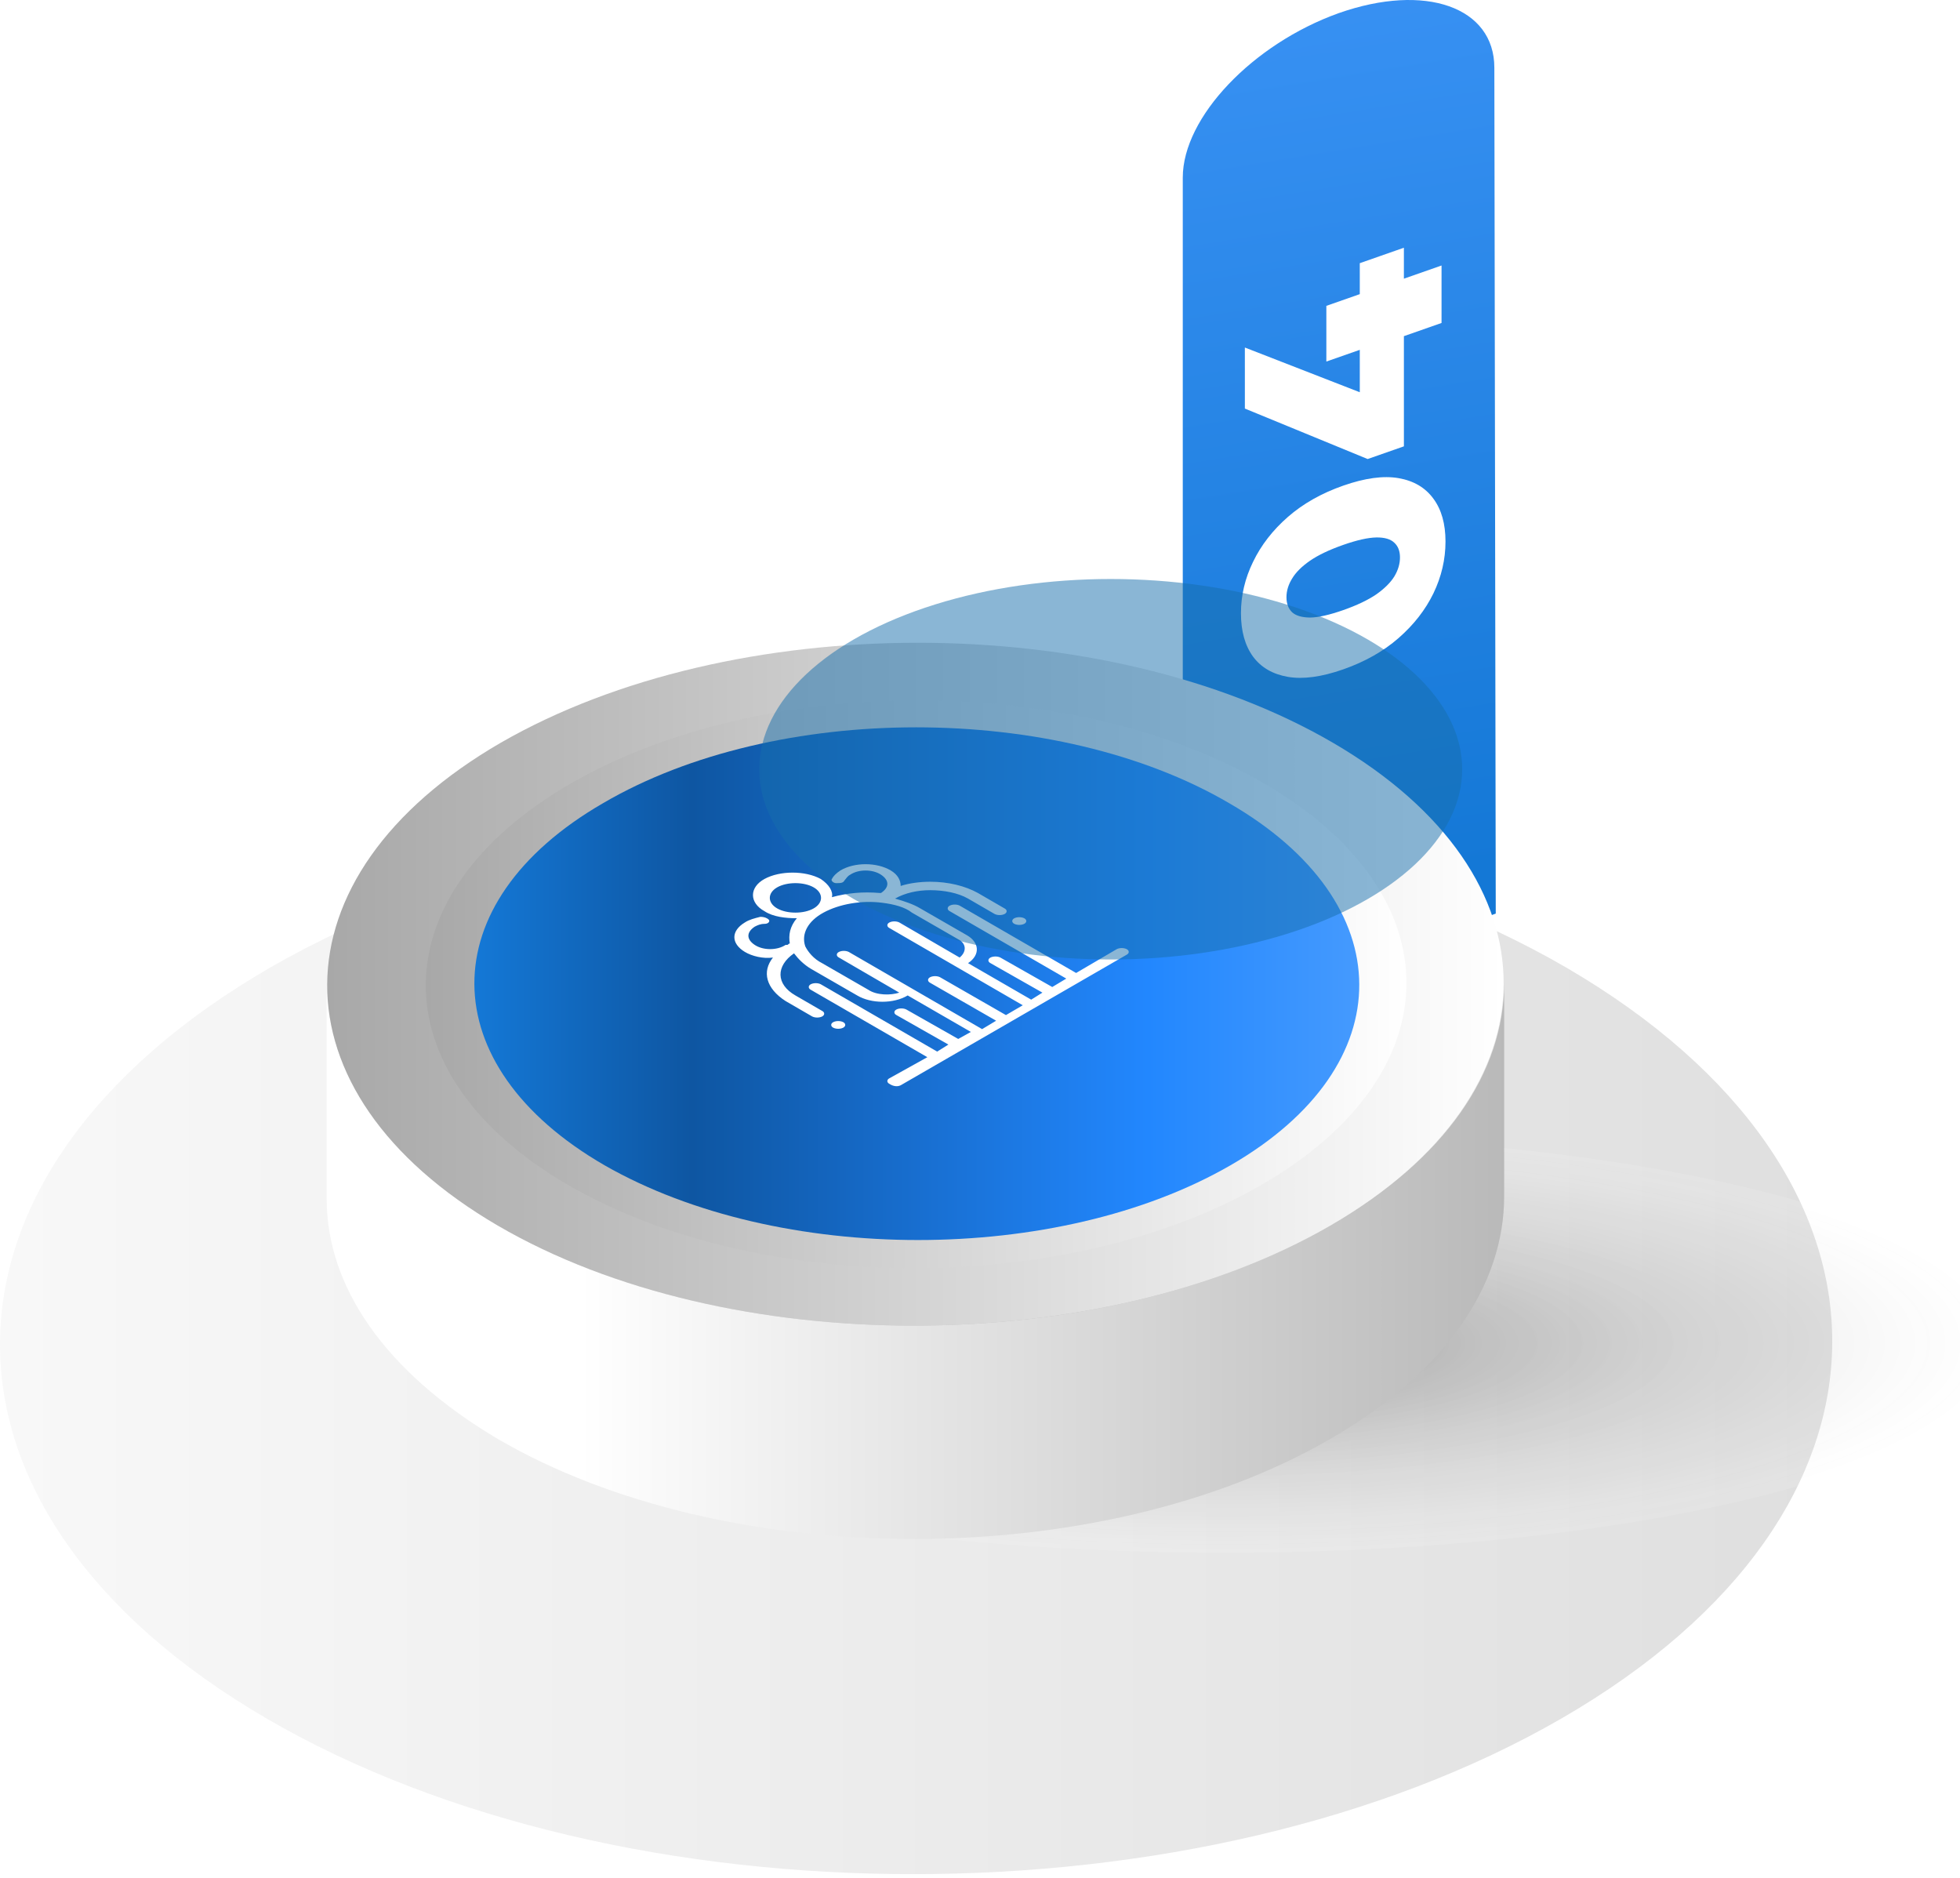
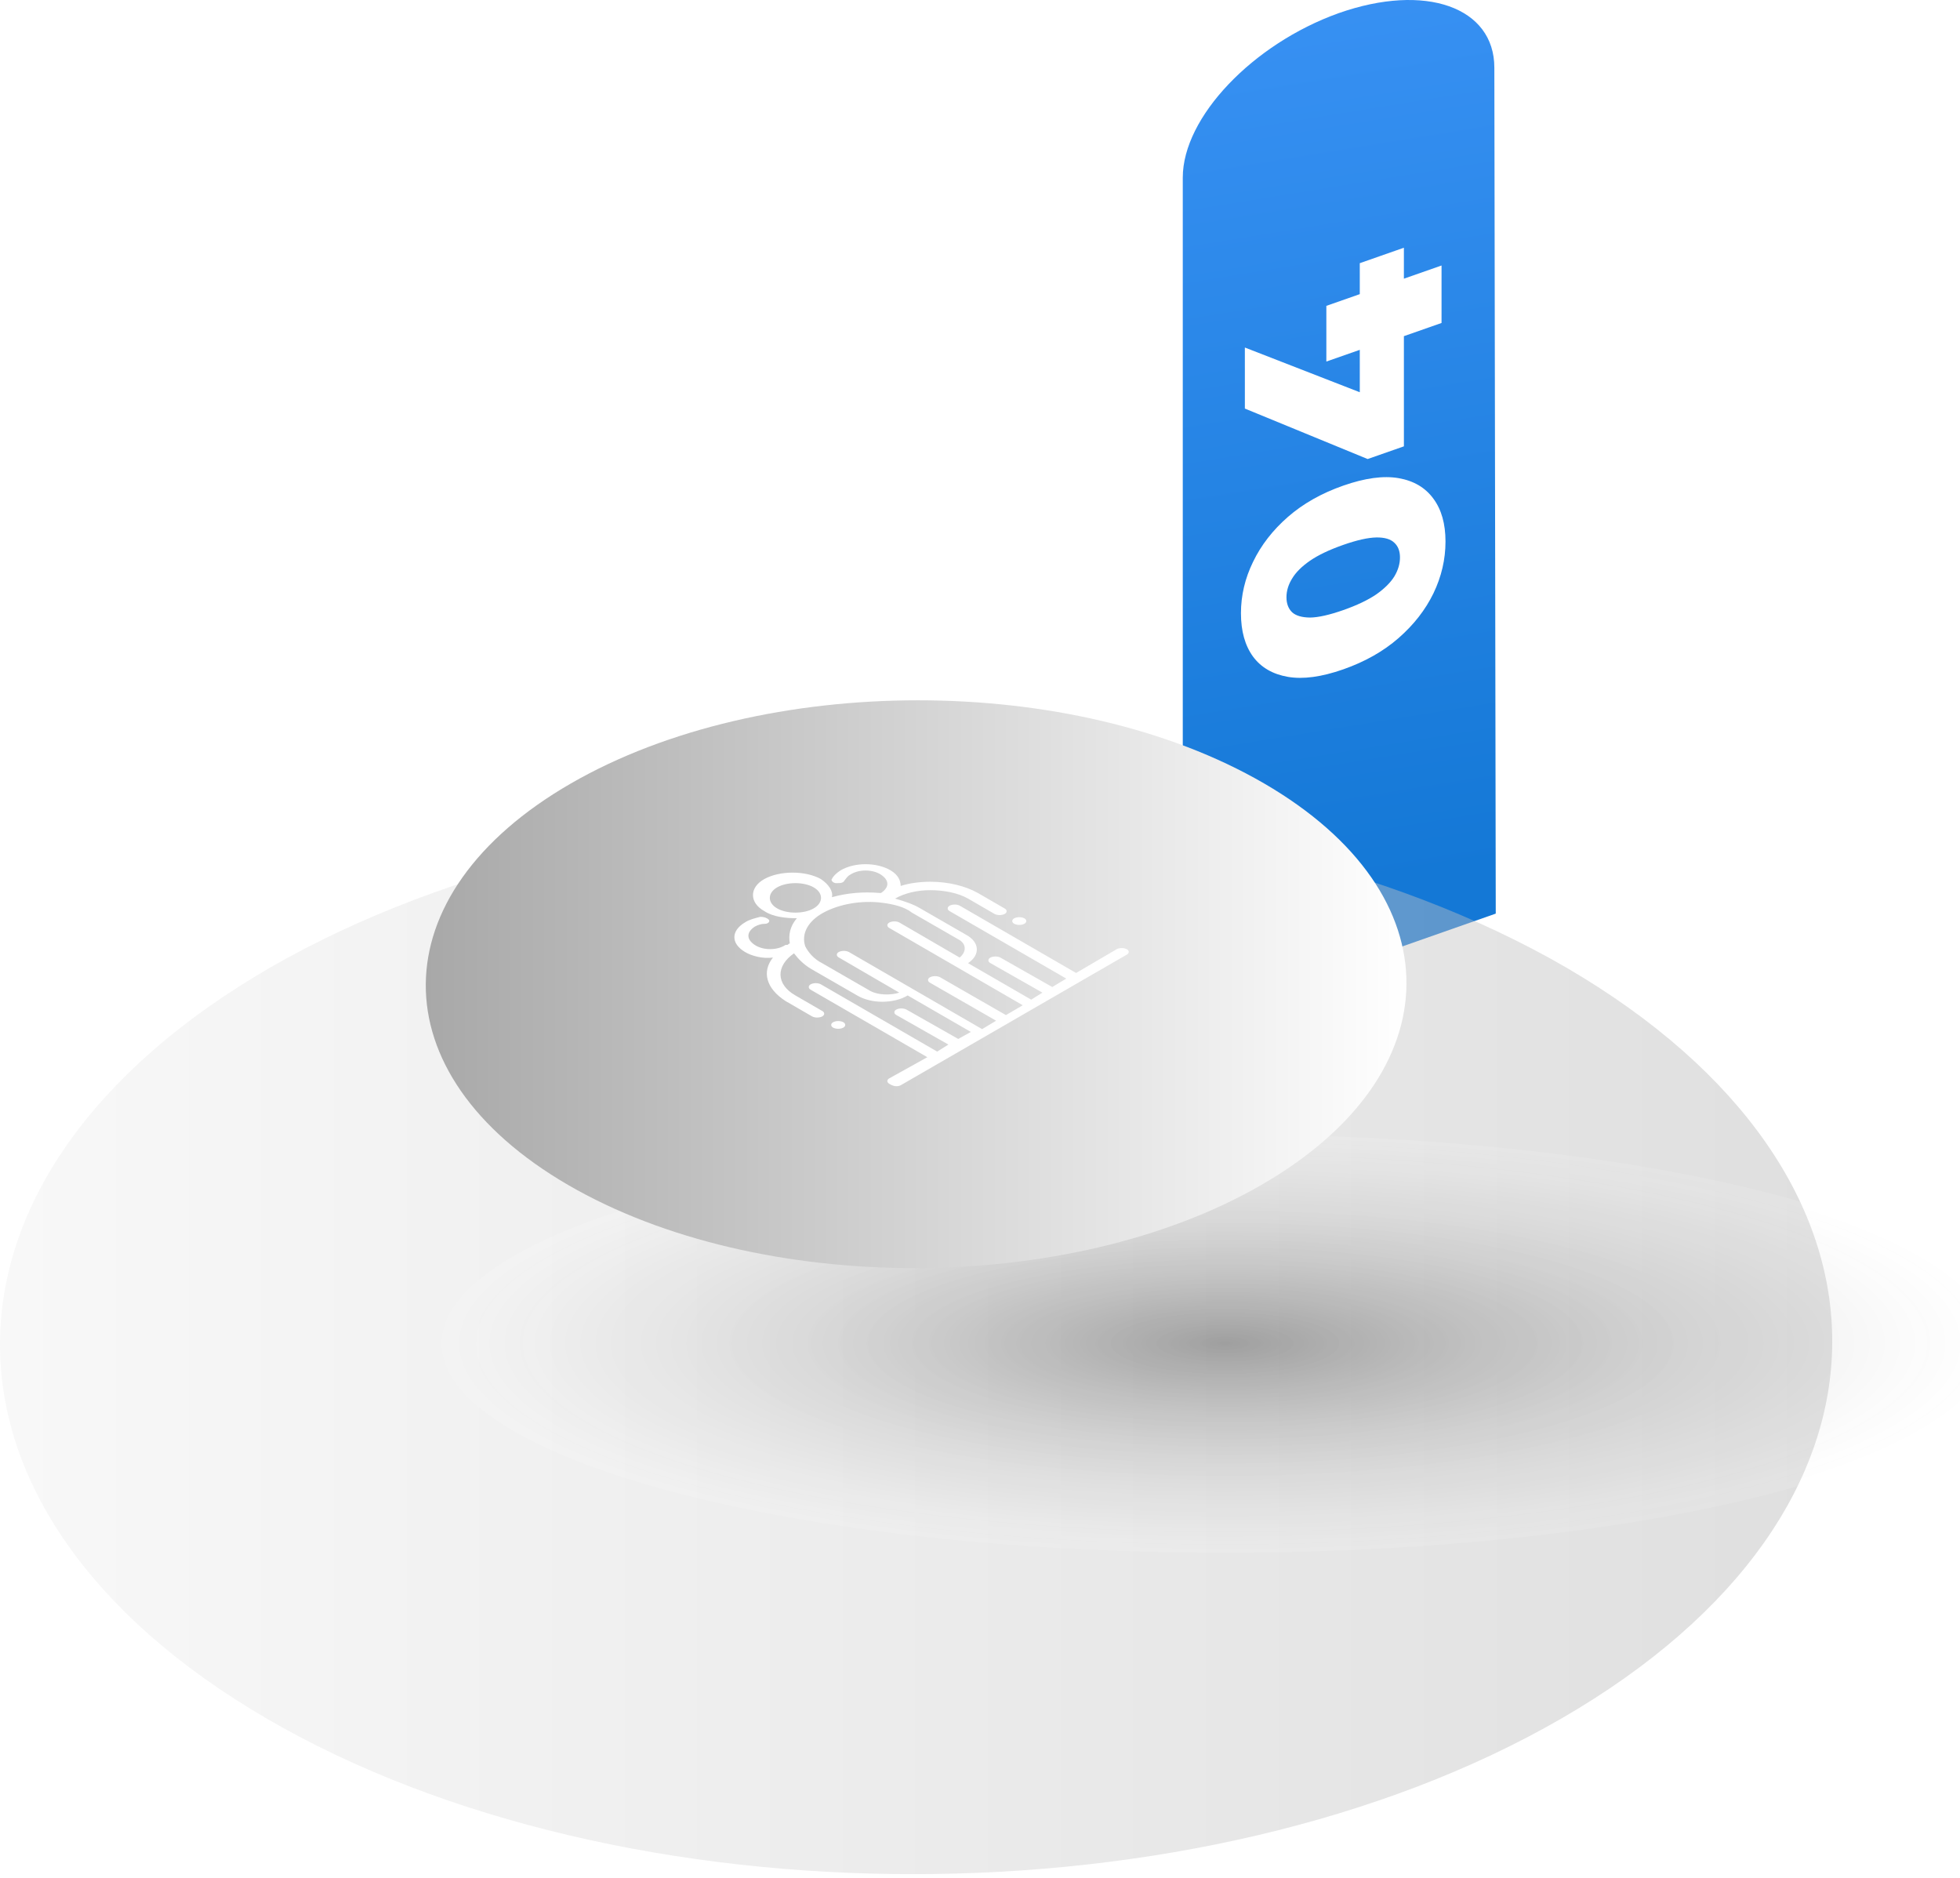
<svg xmlns="http://www.w3.org/2000/svg" width="237" height="227" viewBox="0 0 237 227" fill="none">
  <path d="M180.864 110.454L143.019 123.74V21.471C143.019 14.159 151.505 5.302 161.857 1.595C172.378 -2.113 180.694 0.874 180.694 8.186L180.864 110.454Z" fill="url(#paint0_linear_1562_30490)" />
  <path d="M174.787 65.468C174.787 67.627 174.3 69.718 173.326 71.739C172.352 73.737 170.948 75.537 169.114 77.139C167.279 78.742 165.048 80.004 162.421 80.925C159.794 81.845 157.563 82.147 155.728 81.83C153.893 81.513 152.489 80.697 151.515 79.382C150.541 78.043 150.054 76.294 150.054 74.134C150.054 71.998 150.54 69.931 151.514 67.934C152.488 65.913 153.892 64.101 155.727 62.498C157.561 60.895 159.792 59.633 162.419 58.713C165.047 57.792 167.278 57.49 169.112 57.807C170.947 58.125 172.351 58.953 173.326 60.291C174.3 61.606 174.787 63.331 174.787 65.468ZM169.283 67.396C169.283 66.628 169.056 66.035 168.603 65.618C168.15 65.177 167.426 64.963 166.429 64.976C165.41 64.997 164.073 65.297 162.42 65.877C160.744 66.464 159.408 67.1 158.411 67.785C157.415 68.471 156.69 69.192 156.237 69.951C155.784 70.686 155.557 71.437 155.557 72.205C155.558 72.973 155.784 73.578 156.237 74.019C156.69 74.436 157.415 74.65 158.412 74.661C159.408 74.648 160.744 74.348 162.42 73.761C164.074 73.181 165.41 72.545 166.429 71.852C167.426 71.143 168.151 70.421 168.604 69.686C169.057 68.927 169.283 68.164 169.283 67.396ZM169.758 53.961L165.375 55.496L150.528 49.395L150.527 42.015L165.375 47.792L164.424 51.51L164.422 31.818L169.756 29.949L169.758 53.961ZM174.309 39.046L169.757 40.641L164.423 42.294L160.38 43.71L160.38 36.978L174.309 32.098L174.309 39.046Z" fill="white" />
  <path opacity="0.43" d="M32.711 116.951C-10.733 142.067 -10.903 182.626 32.202 207.743C75.307 232.859 145.395 232.859 188.84 207.743C232.284 182.626 232.454 142.067 189.349 116.951C146.244 92.004 76.156 92.004 32.711 116.951Z" fill="url(#paint1_linear_1562_30490)" />
  <path opacity="0.31" d="M148.111 187.719C95.812 187.719 53.416 176.399 53.416 162.433C53.416 148.468 95.812 137.147 148.111 137.147C200.41 137.147 242.806 148.468 242.806 162.433C242.806 176.399 200.41 187.719 148.111 187.719Z" fill="url(#paint2_radial_1562_30490)" />
-   <path d="M39.5 119.157V144.953C39.5 155.474 46.458 165.826 60.204 173.972C87.866 190.094 133.007 190.094 160.839 173.972C174.924 165.826 181.882 155.305 181.882 144.613V118.818C181.882 129.51 174.924 140.031 160.839 148.177C133.007 164.299 87.866 164.299 60.204 148.177C46.458 140.031 39.67 129.679 39.5 119.157Z" fill="url(#paint3_linear_1562_30490)" />
-   <path d="M60.543 89.799C32.712 105.921 32.542 132.055 60.204 148.177C87.865 164.299 133.007 164.299 160.839 148.177C188.67 132.055 188.84 105.921 161.178 89.799C133.516 73.677 88.544 73.677 60.543 89.799Z" fill="url(#paint4_linear_1562_30490)" />
  <path d="M69.028 94.72C45.778 108.126 45.609 129.848 68.688 143.255C91.768 156.662 129.273 156.662 152.523 143.255C175.772 129.848 175.942 108.126 152.862 94.72C129.782 81.313 92.277 81.313 69.028 94.72Z" fill="url(#paint5_linear_1562_30490)" />
-   <path d="M148.62 97.097C169.493 109.146 169.663 128.831 148.789 140.88C127.916 152.929 94.144 152.929 73.101 140.88C52.227 128.831 52.058 109.146 72.931 97.097C93.805 84.878 127.746 84.878 148.62 97.097Z" fill="url(#paint6_linear_1562_30490)" />
  <path d="M122.655 111.013C122.315 111.183 122.315 111.522 122.655 111.692C122.994 111.862 123.503 111.862 123.843 111.692C124.182 111.522 124.182 111.183 123.843 111.013C123.503 110.844 122.994 110.844 122.655 111.013Z" fill="white" />
  <path d="M101.951 123.571C101.611 123.401 101.102 123.401 100.763 123.571C100.423 123.741 100.423 124.08 100.763 124.25C101.102 124.42 101.611 124.42 101.951 124.25C102.29 124.08 102.29 123.741 101.951 123.571Z" fill="white" />
  <path d="M108.909 131.208L136.231 115.425C136.571 115.255 136.571 114.916 136.231 114.746C135.892 114.577 135.383 114.577 135.043 114.746L130.122 117.631L116.036 109.485C115.697 109.316 115.188 109.316 114.848 109.485C114.509 109.655 114.509 109.995 114.848 110.164L128.934 118.31L127.237 119.328L120.958 115.764C120.618 115.595 120.109 115.595 119.77 115.764C119.43 115.934 119.43 116.274 119.77 116.443L126.049 120.007L124.691 120.856L117.055 116.443C118.582 115.425 118.412 113.898 116.885 113.049L111.285 109.825C110.436 109.316 109.418 108.976 108.23 108.637C109.418 107.958 110.945 107.619 112.472 107.619C114.17 107.619 115.867 107.958 117.055 108.637L120.279 110.504C120.618 110.673 121.127 110.673 121.467 110.504C121.806 110.334 121.806 109.994 121.467 109.825L118.242 107.958C116.715 107.11 114.679 106.6 112.472 106.6C111.285 106.6 109.927 106.77 108.909 107.11C108.909 106.431 108.569 105.752 107.721 105.243C106.024 104.225 103.308 104.225 101.611 105.243C101.102 105.582 100.763 105.922 100.593 106.261C100.423 106.431 100.763 106.77 101.102 106.77C101.611 106.77 101.951 106.77 102.121 106.431C102.29 106.261 102.46 105.922 102.799 105.752C103.818 105.073 105.515 105.073 106.533 105.752C107.551 106.431 107.551 107.279 106.533 107.958C106.533 107.958 106.533 107.958 106.363 107.958C104.327 107.788 102.46 107.958 100.593 108.467C100.763 107.788 100.254 106.94 99.236 106.261C97.369 105.243 94.314 105.243 92.447 106.261C90.581 107.279 90.581 109.146 92.447 110.164C93.466 110.843 94.993 111.013 96.35 111.013C95.502 112.031 95.332 113.049 95.502 114.067C95.332 114.067 95.332 114.237 95.163 114.237C95.163 114.237 95.163 114.237 94.993 114.237C93.975 114.916 92.278 114.916 91.259 114.237C90.241 113.558 90.241 112.71 91.259 112.031C91.599 111.861 91.938 111.692 92.447 111.692C92.957 111.692 93.126 111.352 92.957 111.182C92.787 111.013 92.447 110.843 91.938 110.843C91.259 111.013 90.581 111.182 90.072 111.522C88.374 112.54 88.374 114.067 90.072 115.086C90.92 115.595 92.278 115.934 93.466 115.764C92.108 117.462 92.617 119.498 94.993 121.025L98.217 122.892C98.557 123.062 99.066 123.062 99.405 122.892C99.745 122.722 99.745 122.383 99.405 122.213L96.181 120.347C93.805 118.989 93.805 116.783 96.011 115.255C96.52 115.934 97.199 116.613 98.048 117.122L103.648 120.347C105.345 121.365 108.06 121.365 109.757 120.347L117.394 124.759L115.867 125.607L109.588 122.044C109.248 121.874 108.739 121.874 108.4 122.044C108.06 122.213 108.06 122.553 108.4 122.722L114.679 126.286L113.321 127.135L99.236 118.989C98.896 118.819 98.387 118.819 98.048 118.989C97.708 119.159 97.708 119.498 98.048 119.668L112.133 127.813L107.551 130.359C107.212 130.529 107.212 130.868 107.551 131.038C108.06 131.377 108.569 131.377 108.909 131.208ZM93.975 109.825C92.787 109.146 92.787 107.958 93.975 107.279C95.163 106.6 97.199 106.6 98.387 107.279C99.575 107.958 99.575 109.146 98.387 109.825C97.199 110.504 95.163 110.504 93.975 109.825ZM105.005 119.668L99.405 116.443C98.387 115.934 97.708 115.086 97.369 114.407C96.86 112.879 97.708 111.352 99.575 110.334C101.442 109.316 104.157 108.807 106.703 109.146C108.06 109.316 109.418 109.655 110.266 110.334L115.867 113.558C116.885 114.067 116.885 115.086 116.036 115.764L108.739 111.522C108.4 111.352 107.89 111.352 107.551 111.522C107.212 111.692 107.212 112.031 107.551 112.201L123.673 121.534L121.637 122.722L113.66 118.14C113.321 117.971 112.812 117.971 112.472 118.14C112.133 118.31 112.133 118.649 112.472 118.819L120.449 123.401L118.752 124.419L102.63 115.086C102.29 114.916 101.781 114.916 101.442 115.086C101.102 115.255 101.102 115.595 101.442 115.764L108.739 120.007C107.721 120.346 106.024 120.347 105.005 119.668Z" fill="white" />
  <g filter="url(#filter0_f_1562_30490)">
-     <ellipse cx="42.5" cy="23" rx="42.5" ry="23" transform="matrix(-1 0 0 1 176.806 70)" fill="#166EAD" fill-opacity="0.5" />
-   </g>
+     </g>
  <defs>
    <filter id="filter0_f_1562_30490" x="23.806" y="2" width="221" height="182" filterUnits="userSpaceOnUse" color-interpolation-filters="sRGB">
      <feFlood flood-opacity="0" result="BackgroundImageFix" />
      <feBlend mode="normal" in="SourceGraphic" in2="BackgroundImageFix" result="shape" />
      <feGaussianBlur stdDeviation="34" result="effect1_foregroundBlur_1562_30490" />
    </filter>
    <linearGradient id="paint0_linear_1562_30490" x1="184.88" y1="116.862" x2="159.303" y2="-40.435" gradientUnits="userSpaceOnUse">
      <stop offset="0.08" stop-color="#1478D6" />
      <stop offset="1" stop-color="#459AFE" />
    </linearGradient>
    <linearGradient id="paint1_linear_1562_30490" x1="-57.578" y1="162.393" x2="271.076" y2="162.393" gradientUnits="userSpaceOnUse">
      <stop stop-color="white" />
      <stop offset="1" stop-color="#A8A8A8" />
    </linearGradient>
    <radialGradient id="paint2_radial_1562_30490" cx="0" cy="0" r="1" gradientUnits="userSpaceOnUse" gradientTransform="translate(148.145 162.395) rotate(90) scale(25.268 94.652)">
      <stop />
      <stop offset="1" stop-color="white" stop-opacity="0.35" />
    </radialGradient>
    <linearGradient id="paint3_linear_1562_30490" x1="39.411" y1="152.34" x2="209.592" y2="152.34" gradientUnits="userSpaceOnUse">
      <stop offset="0.18" stop-color="white" />
      <stop offset="1" stop-color="#A8A8A8" />
    </linearGradient>
    <linearGradient id="paint4_linear_1562_30490" x1="181.924" y1="118.916" x2="39.577" y2="118.916" gradientUnits="userSpaceOnUse">
      <stop stop-color="white" />
      <stop offset="1" stop-color="#A8A8A8" />
    </linearGradient>
    <linearGradient id="paint5_linear_1562_30490" x1="170.023" y1="118.915" x2="51.478" y2="118.915" gradientUnits="userSpaceOnUse">
      <stop stop-color="white" />
      <stop offset="1" stop-color="#A8A8A8" />
    </linearGradient>
    <linearGradient id="paint6_linear_1562_30490" x1="57.501" y1="118.916" x2="164.439" y2="118.916" gradientUnits="userSpaceOnUse">
      <stop stop-color="#1478D6" />
      <stop offset="0.245" stop-color="#0E56A2" />
      <stop offset="0.76" stop-color="#2287FE" />
      <stop offset="1" stop-color="#459AFE" />
    </linearGradient>
  </defs>
</svg>